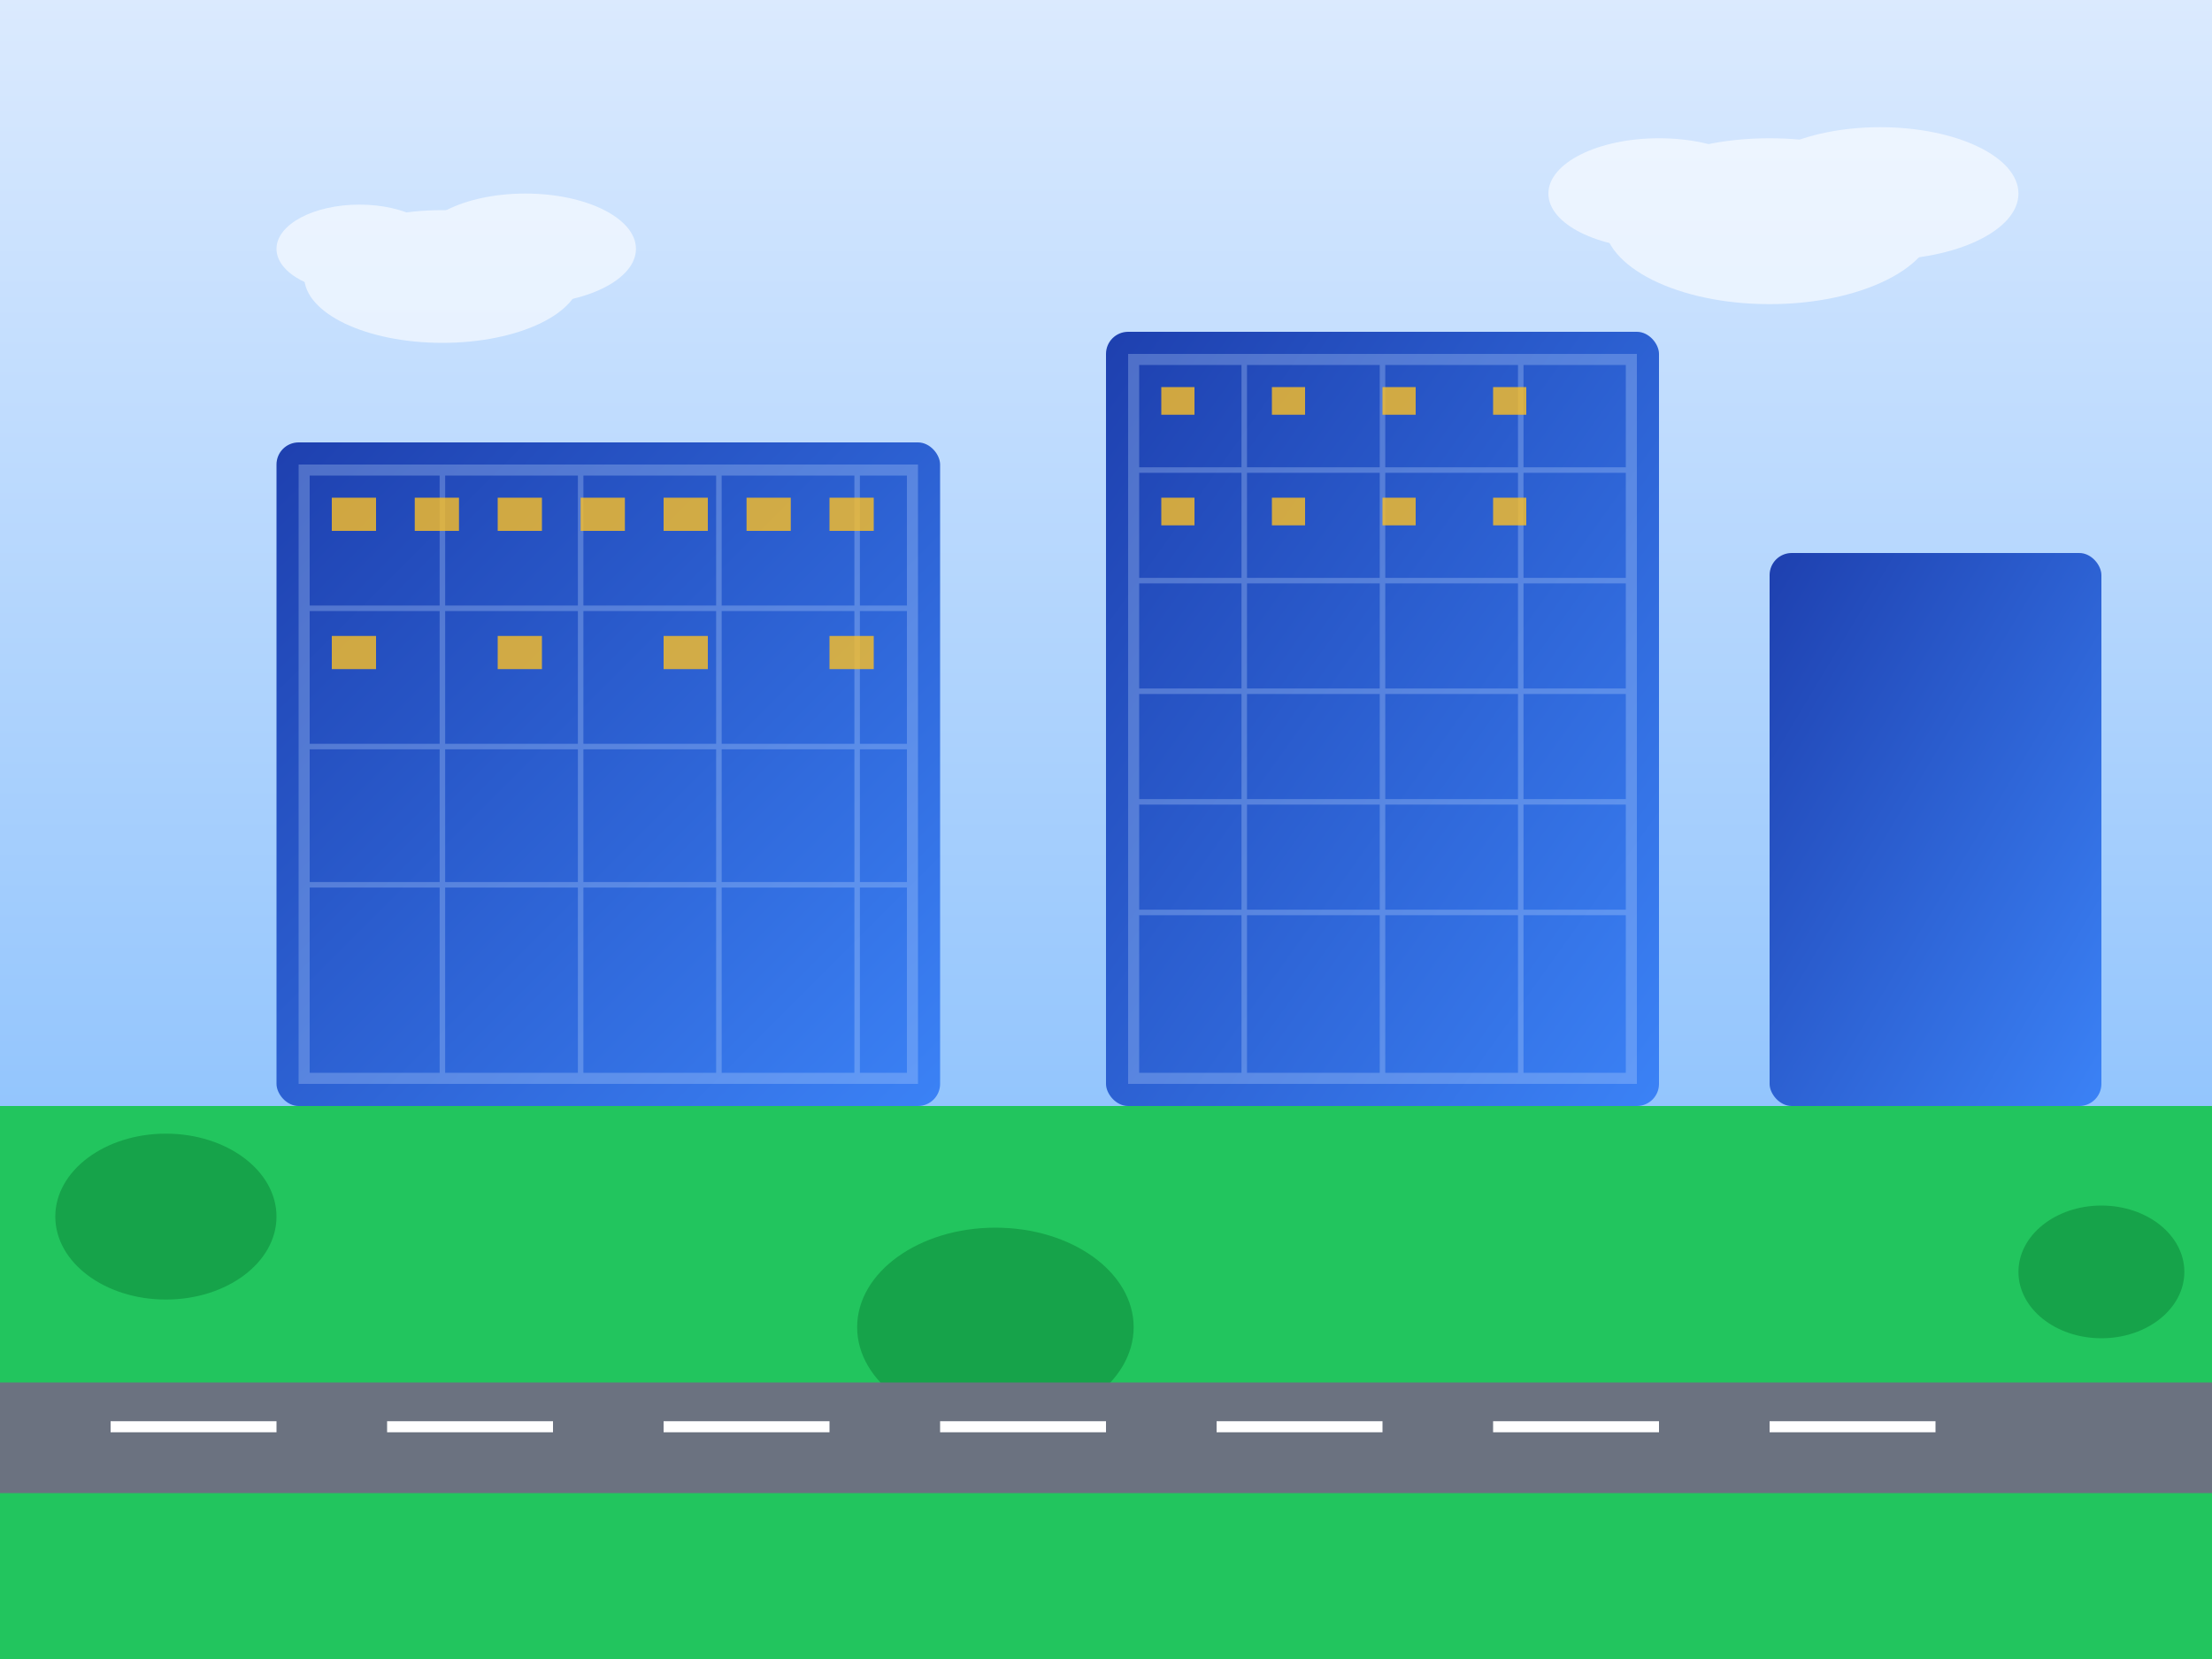
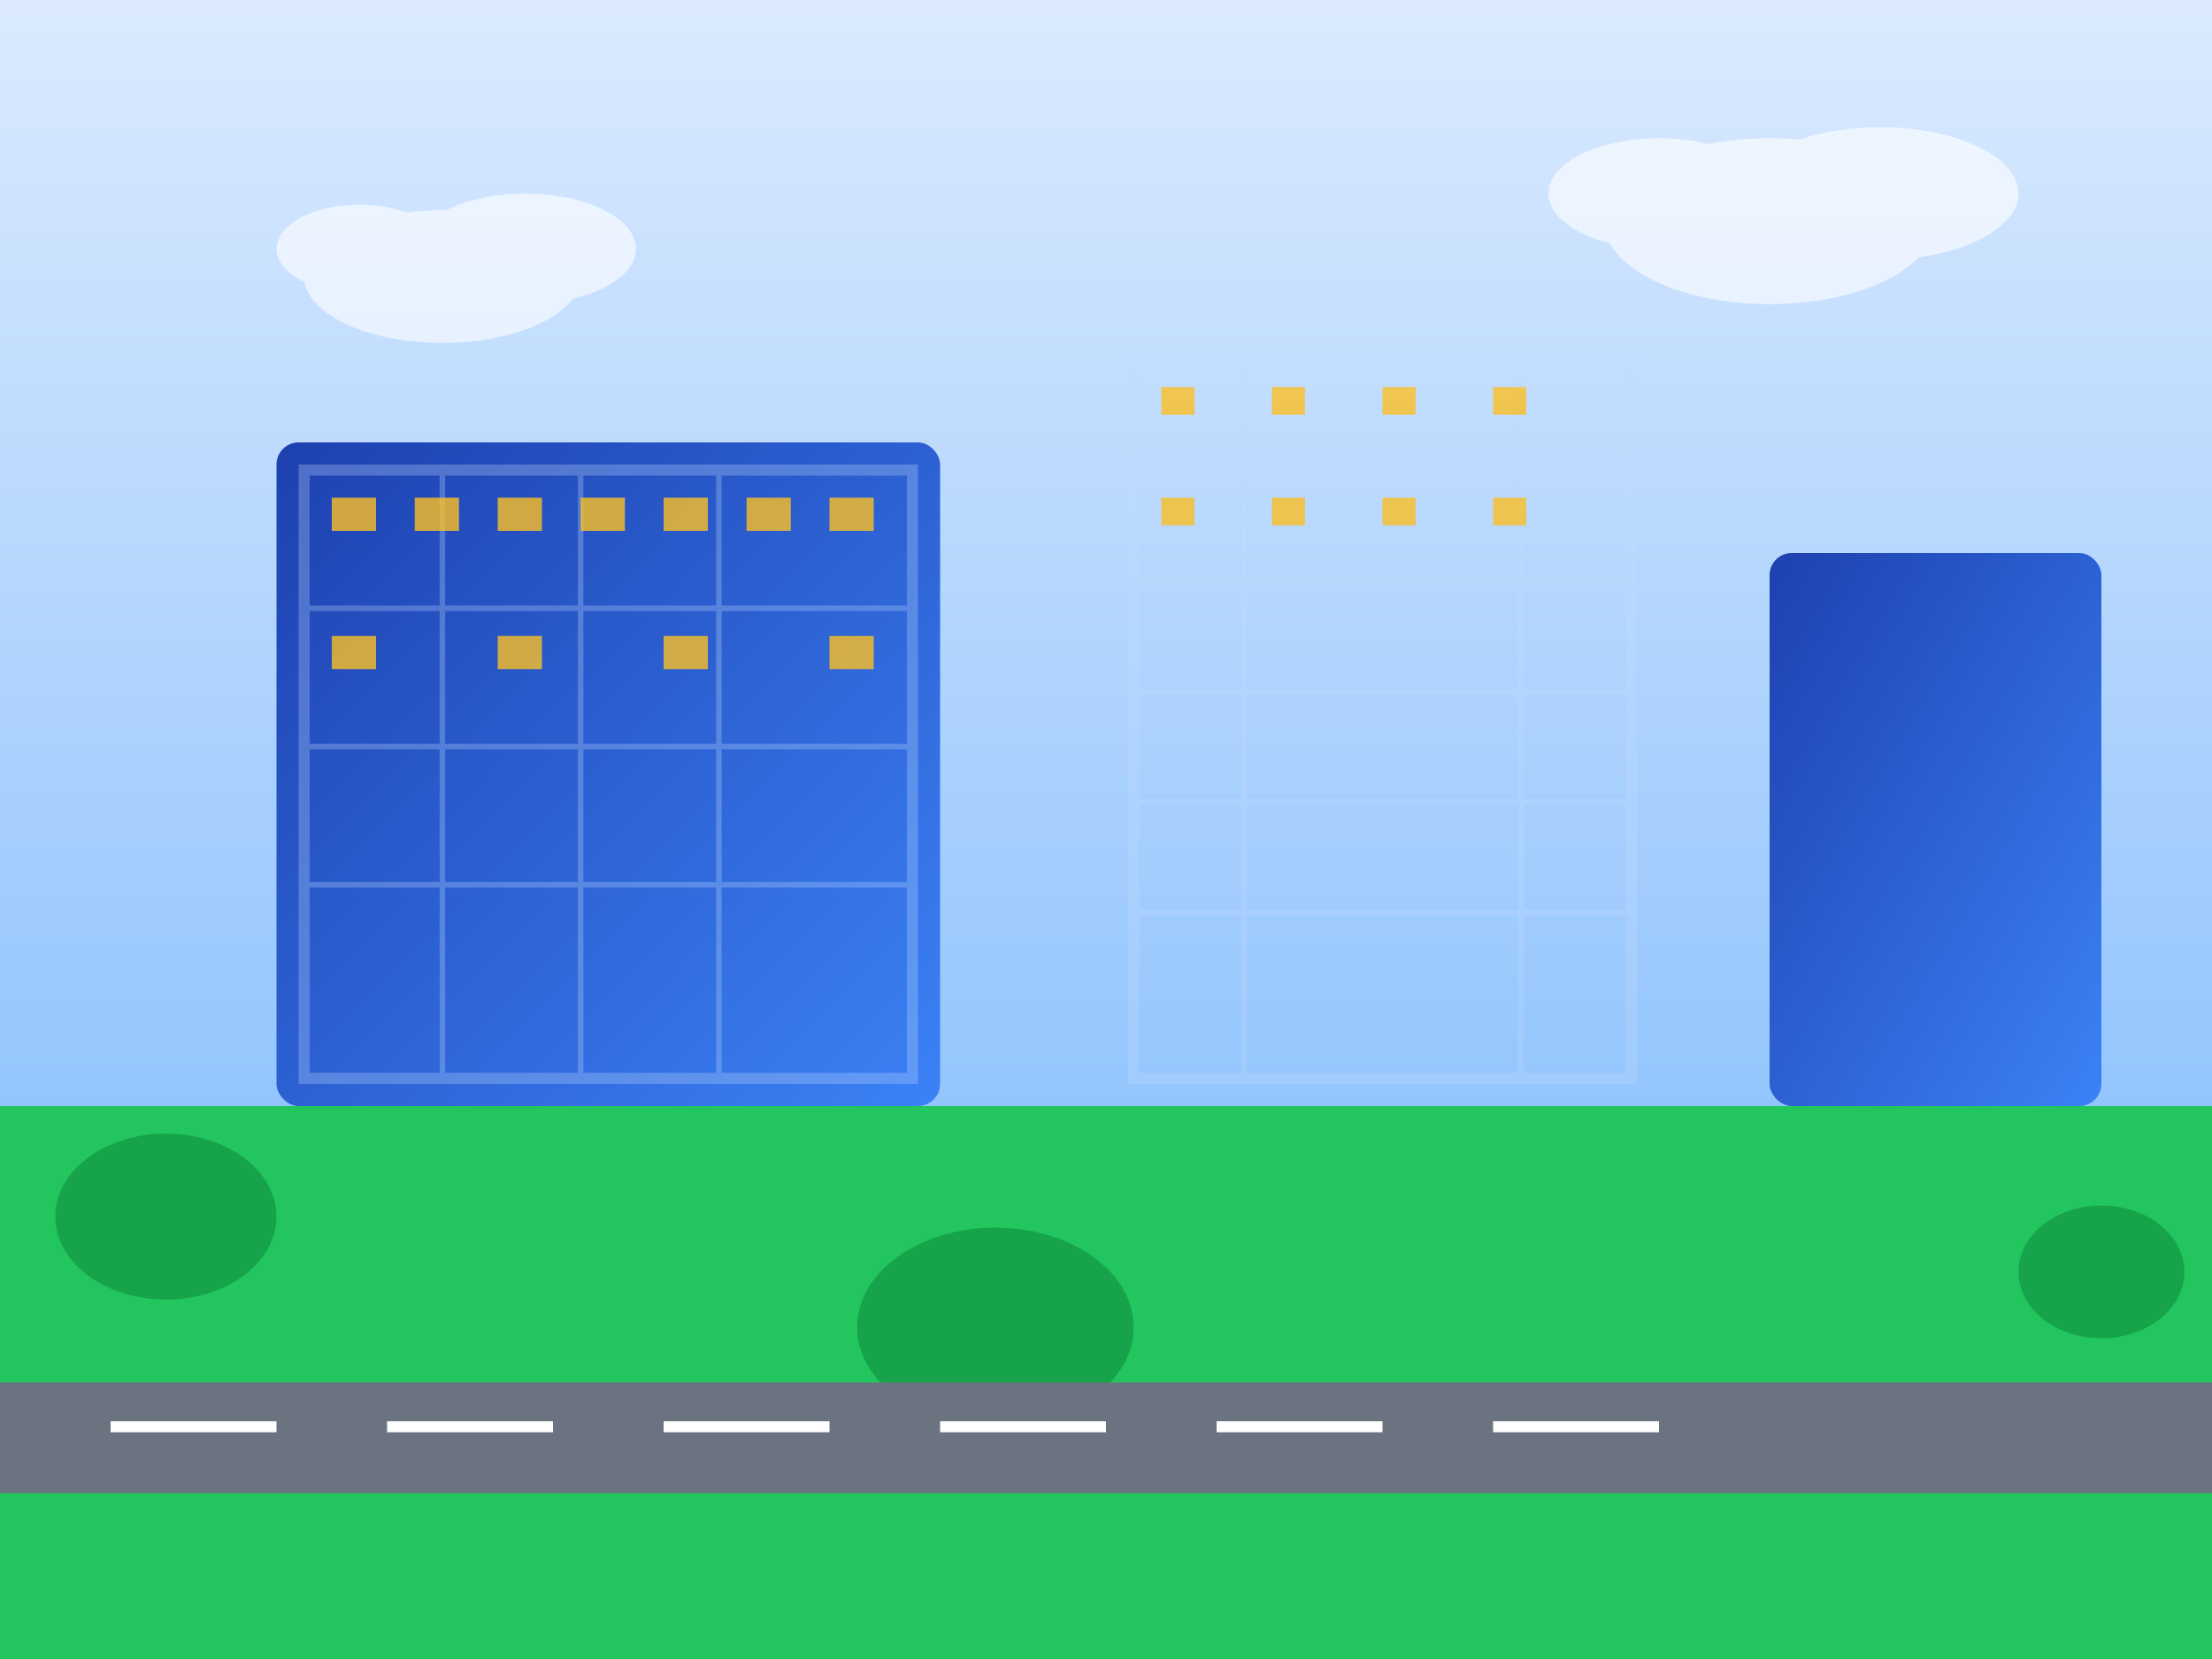
<svg xmlns="http://www.w3.org/2000/svg" width="400" height="300" viewBox="0 0 400 300">
  <rect x="0" y="0" width="400" height="300" fill="#333333" stroke="none" />
  <defs>
    <linearGradient id="projectGradient1" x1="0%" y1="0%" x2="100%" y2="100%">
      <stop offset="0%" style="stop-color:#1e40af;stop-opacity:1" />
      <stop offset="100%" style="stop-color:#3b82f6;stop-opacity:1" />
    </linearGradient>
    <linearGradient id="skyGradient1" x1="0%" y1="0%" x2="0%" y2="100%">
      <stop offset="0%" style="stop-color:#dbeafe;stop-opacity:1" />
      <stop offset="100%" style="stop-color:#93c5fd;stop-opacity:1" />
    </linearGradient>
  </defs>
  <rect width="400" height="200" fill="url(#skyGradient1)" />
  <rect x="0" y="200" width="400" height="100" fill="#22c55e" />
  <rect x="50" y="80" width="120" height="120" fill="url(#projectGradient1)" rx="4" />
-   <rect x="200" y="60" width="100" height="140" fill="url(#projectGradient1)" rx="4" />
  <rect x="320" y="100" width="60" height="100" fill="url(#projectGradient1)" rx="4" />
  <g opacity="0.3">
    <rect x="55" y="85" width="110" height="110" fill="none" stroke="#bfdbfe" stroke-width="2" />
    <line x1="55" y1="110" x2="165" y2="110" stroke="#bfdbfe" stroke-width="1" />
    <line x1="55" y1="135" x2="165" y2="135" stroke="#bfdbfe" stroke-width="1" />
    <line x1="55" y1="160" x2="165" y2="160" stroke="#bfdbfe" stroke-width="1" />
    <line x1="80" y1="85" x2="80" y2="195" stroke="#bfdbfe" stroke-width="1" />
    <line x1="105" y1="85" x2="105" y2="195" stroke="#bfdbfe" stroke-width="1" />
    <line x1="130" y1="85" x2="130" y2="195" stroke="#bfdbfe" stroke-width="1" />
-     <line x1="155" y1="85" x2="155" y2="195" stroke="#bfdbfe" stroke-width="1" />
  </g>
  <g opacity="0.3">
    <rect x="205" y="65" width="90" height="130" fill="none" stroke="#bfdbfe" stroke-width="2" />
-     <line x1="205" y1="85" x2="295" y2="85" stroke="#bfdbfe" stroke-width="1" />
    <line x1="205" y1="105" x2="295" y2="105" stroke="#bfdbfe" stroke-width="1" />
    <line x1="205" y1="125" x2="295" y2="125" stroke="#bfdbfe" stroke-width="1" />
    <line x1="205" y1="145" x2="295" y2="145" stroke="#bfdbfe" stroke-width="1" />
    <line x1="205" y1="165" x2="295" y2="165" stroke="#bfdbfe" stroke-width="1" />
    <line x1="225" y1="65" x2="225" y2="195" stroke="#bfdbfe" stroke-width="1" />
-     <line x1="250" y1="65" x2="250" y2="195" stroke="#bfdbfe" stroke-width="1" />
    <line x1="275" y1="65" x2="275" y2="195" stroke="#bfdbfe" stroke-width="1" />
  </g>
  <g opacity="0.8">
    <rect x="60" y="90" width="8" height="6" fill="#fbbf24" />
    <rect x="75" y="90" width="8" height="6" fill="#fbbf24" />
    <rect x="90" y="90" width="8" height="6" fill="#fbbf24" />
    <rect x="105" y="90" width="8" height="6" fill="#fbbf24" />
    <rect x="120" y="90" width="8" height="6" fill="#fbbf24" />
    <rect x="135" y="90" width="8" height="6" fill="#fbbf24" />
    <rect x="150" y="90" width="8" height="6" fill="#fbbf24" />
    <rect x="60" y="115" width="8" height="6" fill="#fbbf24" />
    <rect x="90" y="115" width="8" height="6" fill="#fbbf24" />
    <rect x="120" y="115" width="8" height="6" fill="#fbbf24" />
    <rect x="150" y="115" width="8" height="6" fill="#fbbf24" />
    <rect x="210" y="70" width="6" height="5" fill="#fbbf24" />
    <rect x="230" y="70" width="6" height="5" fill="#fbbf24" />
    <rect x="250" y="70" width="6" height="5" fill="#fbbf24" />
    <rect x="270" y="70" width="6" height="5" fill="#fbbf24" />
    <rect x="210" y="90" width="6" height="5" fill="#fbbf24" />
    <rect x="230" y="90" width="6" height="5" fill="#fbbf24" />
    <rect x="250" y="90" width="6" height="5" fill="#fbbf24" />
    <rect x="270" y="90" width="6" height="5" fill="#fbbf24" />
  </g>
  <ellipse cx="30" cy="220" rx="20" ry="15" fill="#16a34a" />
  <ellipse cx="380" cy="230" rx="15" ry="12" fill="#16a34a" />
  <ellipse cx="180" cy="240" rx="25" ry="18" fill="#16a34a" />
  <rect x="0" y="250" width="400" height="20" fill="#6b7280" />
  <rect x="20" y="257" width="30" height="2" fill="white" />
  <rect x="70" y="257" width="30" height="2" fill="white" />
  <rect x="120" y="257" width="30" height="2" fill="white" />
  <rect x="170" y="257" width="30" height="2" fill="white" />
  <rect x="220" y="257" width="30" height="2" fill="white" />
  <rect x="270" y="257" width="30" height="2" fill="white" />
-   <rect x="320" y="257" width="30" height="2" fill="white" />
  <g opacity="0.6">
    <ellipse cx="80" cy="50" rx="25" ry="12" fill="white" />
    <ellipse cx="95" cy="45" rx="20" ry="10" fill="white" />
    <ellipse cx="65" cy="45" rx="15" ry="8" fill="white" />
    <ellipse cx="320" cy="40" rx="30" ry="15" fill="white" />
    <ellipse cx="340" cy="35" rx="25" ry="12" fill="white" />
    <ellipse cx="300" cy="35" rx="20" ry="10" fill="white" />
  </g>
</svg>